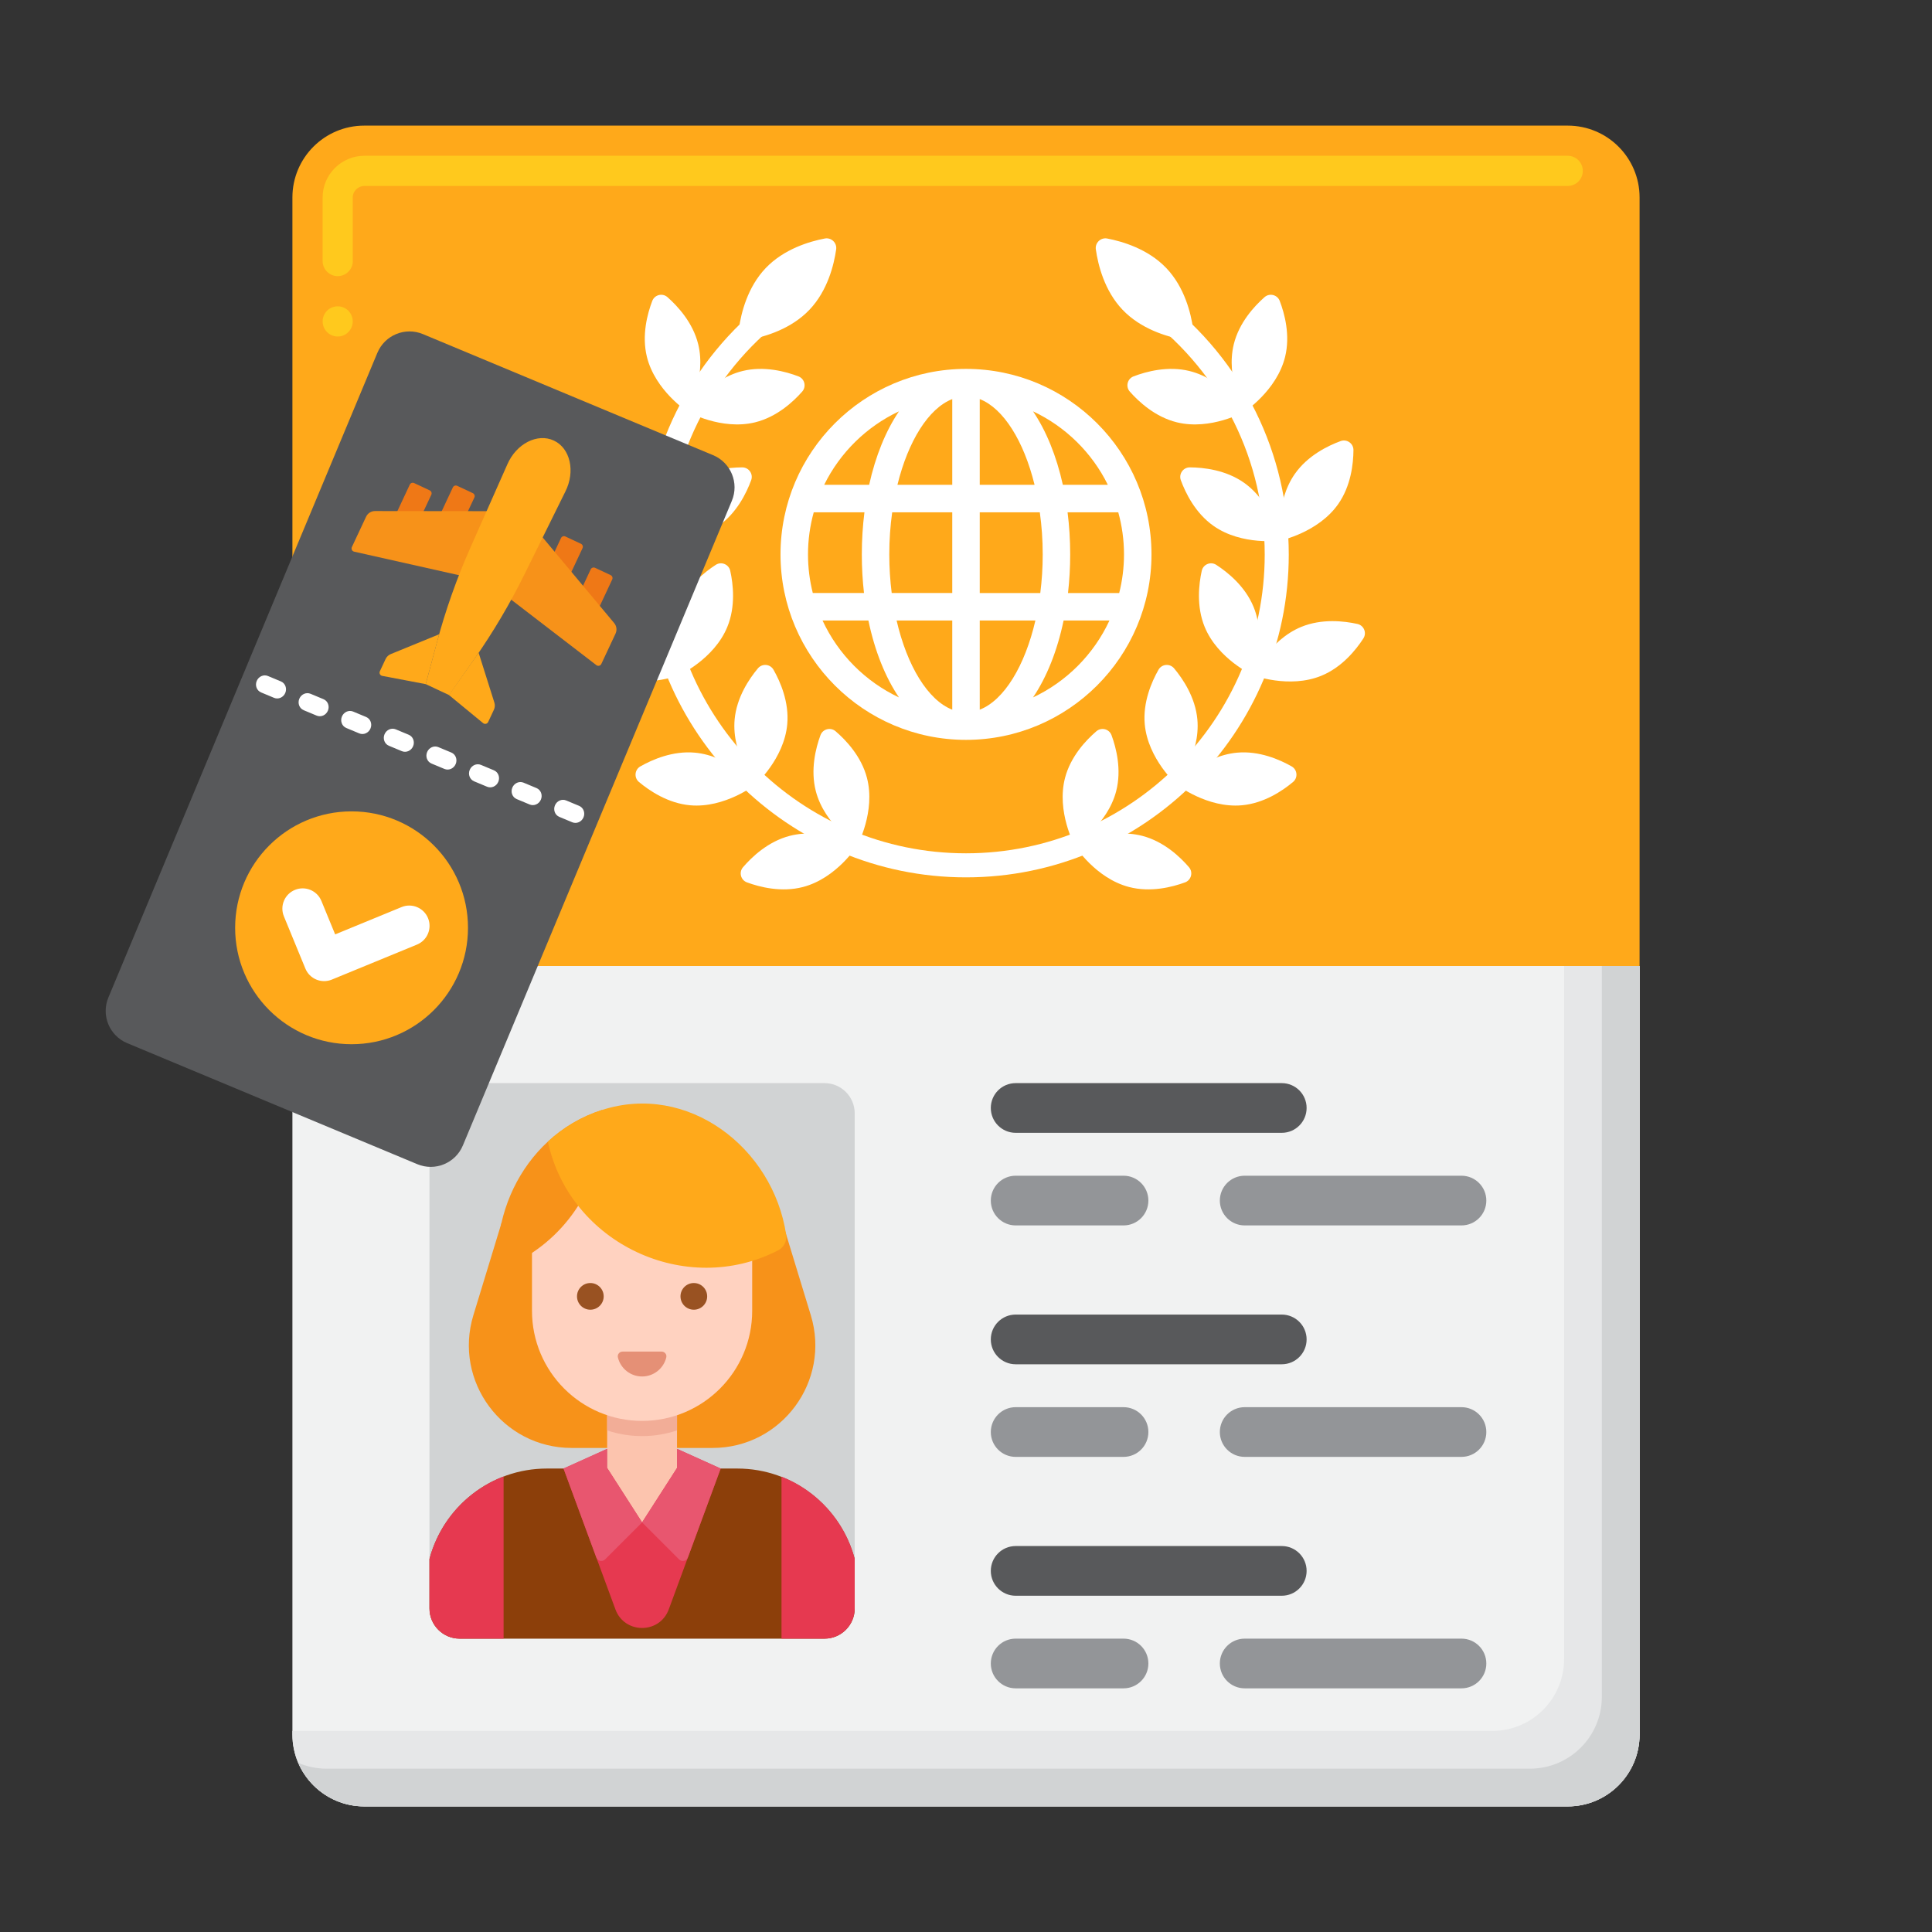
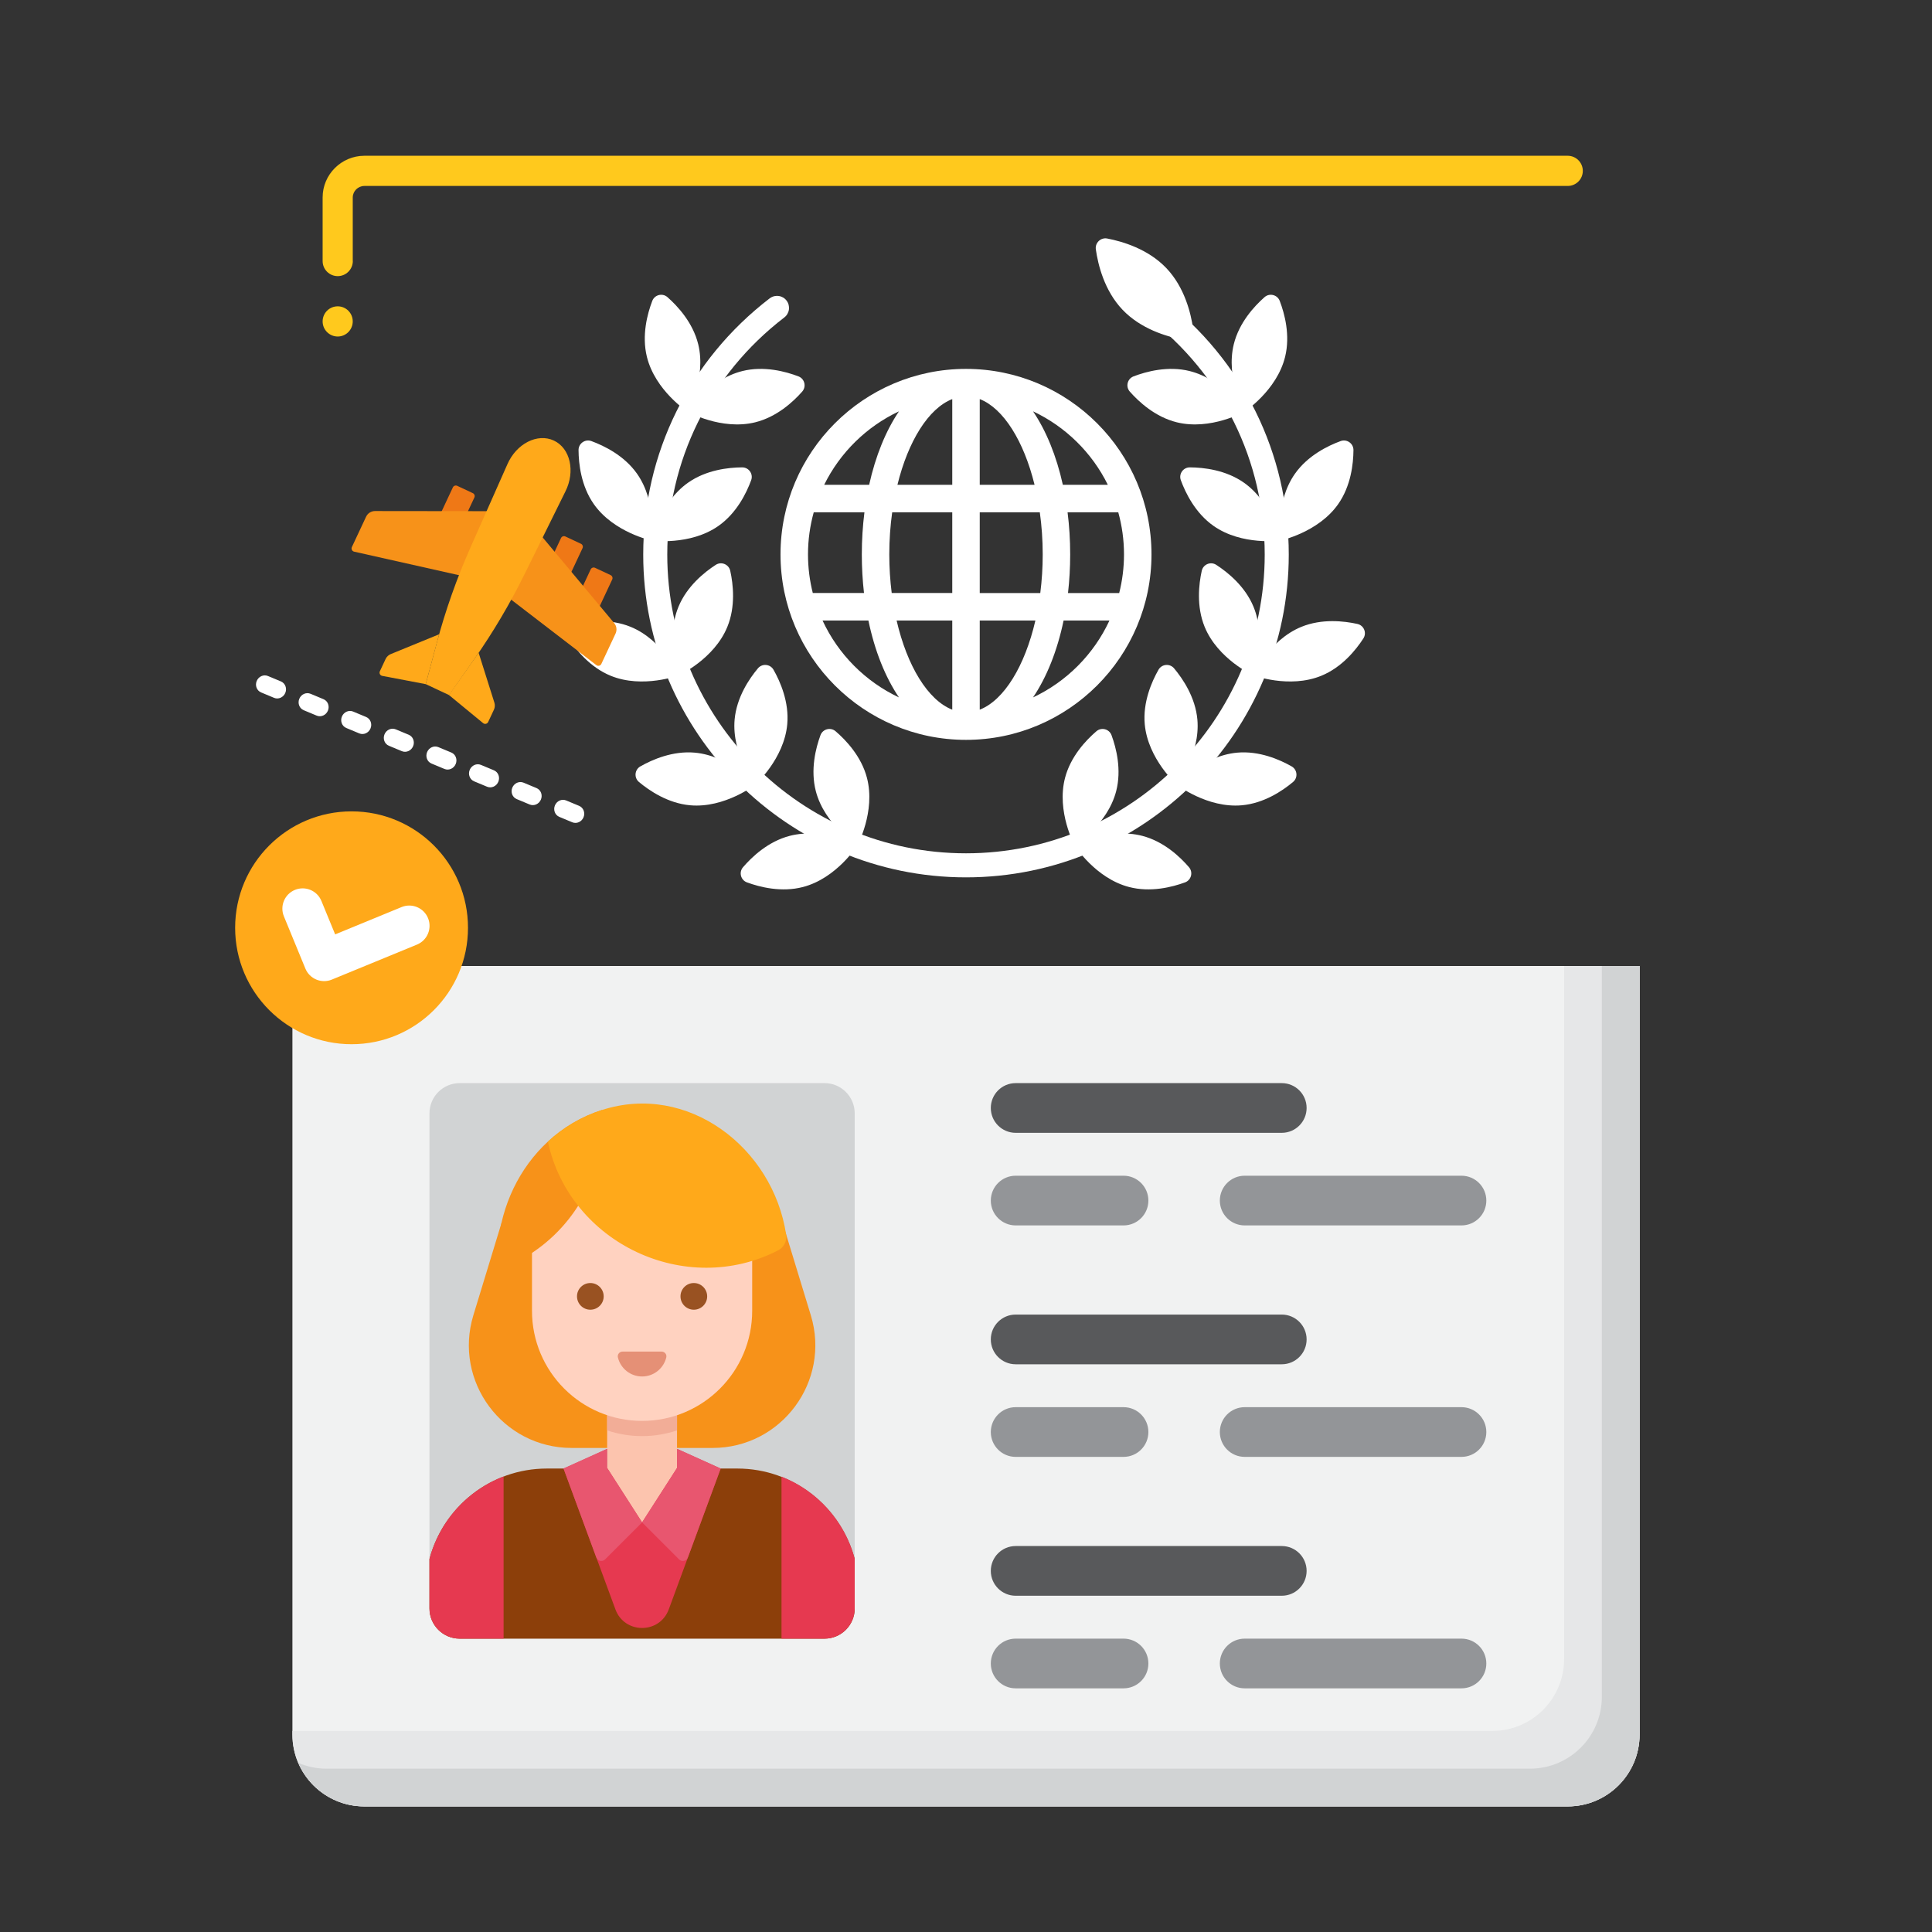
<svg xmlns="http://www.w3.org/2000/svg" id="Layer_1" height="512" viewBox="0 0 256 256" width="512">
  <rect x="0" y="0" width="256" height="256" fill="#333333" stroke="none" />
  <g>
    <g>
      <g>
        <g>
          <g>
            <g>
              <g>
                <path d="m217.253 229.835v-101.835h-178.507v101.835c0 5.258 4.263 9.521 9.521 9.521h159.465c5.259 0 9.521-4.263 9.521-9.521z" fill="#f1f2f2" />
              </g>
            </g>
            <g>
              <g>
                <path d="m207.253 128v91.835c0 5.258-4.263 9.521-9.521 9.521h-158.986v.479c0 5.258 4.263 9.521 9.521 9.521h159.465c5.258 0 9.521-4.263 9.521-9.521v-101.835z" fill="#e6e7e8" />
              </g>
            </g>
            <g>
              <g>
                <path d="m212.253 128v96.835c0 5.258-4.263 9.521-9.521 9.521h-159.464c-1.333 0-2.601-.274-3.753-.768 1.456 3.392 4.827 5.768 8.753 5.768h159.465c5.258 0 9.521-4.263 9.521-9.521v-101.835z" fill="#d1d3d4" />
              </g>
            </g>
            <g>
              <g>
-                 <path d="m38.746 26.166v101.835h178.507v-101.834c0-5.258-4.263-9.521-9.521-9.521h-159.464c-5.259-.002-9.522 4.261-9.522 9.52z" fill="#ffa91a" />
-               </g>
+                 </g>
            </g>
            <g>
              <path d="m44.75 44.59c-1.11 0-2-.9-2-2 0-1.11.89-2 2-2 1.1 0 1.99.89 1.99 2 0 1.1-.89 2-1.99 2zm0-8c-1.11 0-2-.9-2-2v-8.43c0-3.03 2.479-5.51 5.52-5.52h159.46c1.101 0 2 .9 2 2 0 1.11-.899 2-2 2h-159.46c-.84.01-1.52.69-1.529 1.52v8.41c.01.01.01.01.01.02-.001 1.1-.901 2-2.001 2z" fill="#ffc91d" />
            </g>
          </g>
          <g>
            <g>
              <g>
                <g>
                  <g>
                    <path d="m148.874 155.789h-14.294c-1.819 0-3.293 1.474-3.293 3.293s1.474 3.293 3.293 3.293h14.294c1.819 0 3.293-1.474 3.293-3.293s-1.474-3.293-3.293-3.293z" fill="#939598" />
                  </g>
                </g>
              </g>
              <g>
                <g>
                  <g>
                    <path d="m193.653 155.789h-28.725c-1.819 0-3.293 1.474-3.293 3.293s1.474 3.293 3.293 3.293h28.725c1.819 0 3.293-1.474 3.293-3.293s-1.474-3.293-3.293-3.293z" fill="#939598" />
                  </g>
                </g>
              </g>
              <g>
                <g>
                  <g>
                    <path d="m169.84 143.519h-35.26c-1.819 0-3.293 1.474-3.293 3.293s1.474 3.293 3.293 3.293h35.26c1.819 0 3.293-1.474 3.293-3.293s-1.474-3.293-3.293-3.293z" fill="#58595b" />
                  </g>
                </g>
              </g>
            </g>
            <g>
              <g>
                <g>
                  <path d="m148.874 186.458h-14.294c-1.819 0-3.293 1.474-3.293 3.293s1.474 3.293 3.293 3.293h14.294c1.819 0 3.293-1.474 3.293-3.293 0-1.818-1.474-3.293-3.293-3.293z" fill="#939598" />
                </g>
              </g>
            </g>
            <g>
              <g>
                <g>
                  <path d="m193.653 186.458h-28.725c-1.819 0-3.293 1.474-3.293 3.293s1.474 3.293 3.293 3.293h28.725c1.819 0 3.293-1.474 3.293-3.293 0-1.818-1.474-3.293-3.293-3.293z" fill="#939598" />
                </g>
              </g>
            </g>
            <g>
              <g>
                <g>
                  <path d="m169.84 174.188h-35.26c-1.819 0-3.293 1.474-3.293 3.293s1.474 3.293 3.293 3.293h35.26c1.819 0 3.293-1.474 3.293-3.293 0-1.818-1.474-3.293-3.293-3.293z" fill="#58595b" />
                </g>
              </g>
            </g>
            <g>
              <g>
                <g>
                  <path d="m148.874 217.128h-14.294c-1.819 0-3.293 1.474-3.293 3.293s1.474 3.293 3.293 3.293h14.294c1.819 0 3.293-1.474 3.293-3.293s-1.474-3.293-3.293-3.293z" fill="#939598" />
                </g>
              </g>
            </g>
            <g>
              <g>
                <g>
                  <path d="m193.653 217.128h-28.725c-1.819 0-3.293 1.474-3.293 3.293s1.474 3.293 3.293 3.293h28.725c1.819 0 3.293-1.474 3.293-3.293s-1.474-3.293-3.293-3.293z" fill="#939598" />
                </g>
              </g>
            </g>
            <g>
              <g>
                <g>
                  <path d="m169.84 204.858h-35.26c-1.819 0-3.293 1.474-3.293 3.293s1.474 3.293 3.293 3.293h35.26c1.819 0 3.293-1.474 3.293-3.293s-1.474-3.293-3.293-3.293z" fill="#58595b" />
                </g>
              </g>
            </g>
          </g>
        </g>
        <g>
          <g>
            <g>
              <g>
                <path d="m109.253 143.519h-48.344c-2.209 0-4 1.791-4 4v65.609c0 2.209 1.791 4 4 4h48.344c2.209 0 4-1.791 4-4v-65.609c0-2.21-1.791-4-4-4z" fill="#d1d3d4" />
              </g>
            </g>
          </g>
        </g>
      </g>
    </g>
    <g>
      <g>
        <g>
          <g>
            <g>
              <g>
                <g>
                  <path d="m113.253 213.128v-6.546c-1.823-6.899-8.089-11.993-15.561-11.993h-25.223c-7.471 0-13.737 5.093-15.56 11.991v6.548c0 2.209 1.791 4 4 4h48.344c2.209 0 4-1.791 4-4z" fill="#8c3f0a" />
                </g>
                <g>
                  <g>
                    <g>
                      <g>
                        <g>
                          <path d="m94.414 191.861h-18.667c-9.146 0-15.69-8.838-13.022-17.586l3.74-12.261h37.231l3.74 12.261c2.668 8.748-3.876 17.586-13.022 17.586z" fill="#f79219" />
                        </g>
                        <g>
                          <g>
                            <g>
                              <path d="m80.451 185.953v11.457c0 .886.254 1.754.733 2.5 1.822 2.839 5.971 2.839 7.792 0 .479-.746.733-1.614.733-2.5v-11.457z" fill="#fcc4ae" />
                            </g>
                          </g>
                        </g>
                        <g>
                          <g>
                            <g>
                              <g>
                                <path d="m95.493 194.588-5.769-2.602v2.502l-4.644 7.237-4.644-7.237v-2.502l-5.765 2.602 6.876 18.663c1.21 3.285 5.856 3.285 7.067 0z" fill="#e63950" />
                              </g>
                            </g>
                            <g>
                              <g>
                                <path d="m74.672 194.588 4.347 11.793c.177.48.791.614 1.153.253l4.908-4.909-4.644-7.237v-2.502z" fill="#e8566f" />
                              </g>
                            </g>
                            <g>
                              <g>
                                <path d="m95.493 194.588-4.351 11.793c-.177.48-.791.614-1.153.253l-4.908-4.909 4.644-7.237v-2.502z" fill="#e8566f" />
                              </g>
                            </g>
                          </g>
                        </g>
                        <g>
                          <g>
                            <g>
                              <g>
                                <path d="m80.451 189.536c1.455.487 3.01.754 4.629.754 1.619 0 3.174-.268 4.63-.754v-3.582h-9.258v3.582z" fill="#f2ad97" />
                              </g>
                            </g>
                          </g>
                          <g>
                            <g>
                              <g>
                                <path d="m85.08 188.276c-8.057 0-14.589-6.532-14.589-14.589v-7.573c0-8.057 6.532-14.589 14.589-14.589 8.057 0 14.589 6.532 14.589 14.589v7.573c.001 8.057-6.531 14.589-14.589 14.589z" fill="#ffd2c0" />
                              </g>
                            </g>
                          </g>
                          <g>
                            <g>
                              <g>
                                <g>
                                  <path d="m79.992 171.775c0 .976-.791 1.768-1.768 1.768-.976 0-1.768-.791-1.768-1.768s.791-1.768 1.768-1.768c.977.001 1.768.792 1.768 1.768z" fill="#995222" />
                                </g>
                              </g>
                            </g>
                            <g>
                              <g>
                                <g>
                                  <path d="m93.704 171.775c0 .976-.791 1.768-1.768 1.768-.976 0-1.768-.791-1.768-1.768s.791-1.768 1.768-1.768c.977.001 1.768.792 1.768 1.768z" fill="#995222" />
                                </g>
                              </g>
                            </g>
                          </g>
                        </g>
                      </g>
                    </g>
                  </g>
                  <g>
                    <g>
                      <g>
                        <g>
                          <g>
                            <g>
                              <path d="m79.85 148.609c.025 7.747-4.308 14.75-10.904 18.339-1.395.759-3.108-.333-2.969-1.916.474-5.375 2.863-10.295 6.618-13.761 2.029-1.879 4.456-3.328 7.194-4.199.04.509.061 1.019.061 1.537z" fill="#f79219" />
                            </g>
                          </g>
                        </g>
                        <g>
                          <g>
                            <g>
                              <path d="m103.117 165.67c-12.23 6.314-27.605-.893-30.522-14.398 2.017-1.869 4.429-3.312 7.148-4.184 11.37-3.691 22.701 4.962 24.427 16.526.125.836-.302 1.669-1.053 2.056z" fill="#ffa91a" />
                            </g>
                          </g>
                        </g>
                      </g>
                    </g>
                  </g>
                </g>
                <g>
                  <g>
                    <g>
                      <path d="m87.675 179.094c.401 0 .705.375.612.765-.345 1.451-1.65 2.531-3.207 2.531s-2.862-1.079-3.207-2.531c-.093-.39.211-.765.612-.765z" fill="#e59076" />
                    </g>
                  </g>
                </g>
              </g>
            </g>
          </g>
        </g>
      </g>
      <g>
        <path d="m103.554 195.664v21.463h5.699c2.209 0 4-1.791 4-4v-6.604c-1.325-4.975-4.962-9.007-9.699-10.859z" fill="#e63950" />
      </g>
      <g>
        <path d="m56.909 206.545v6.583c0 2.209 1.791 4 4 4h5.82v-21.487c-4.796 1.829-8.483 5.887-9.82 10.904z" fill="#e63950" />
      </g>
    </g>
    <g>
      <g>
        <g>
          <path d="m128 48.88c-13.552 0-24.578 11.026-24.578 24.578s11.026 24.578 24.578 24.578 24.578-11.026 24.578-24.578-11.026-24.578-24.578-24.578zm-20.936 24.578c0-1.931.268-3.799.76-5.576h6.718c-.225 1.787-.347 3.651-.347 5.576 0 1.761.1 3.473.289 5.12h-6.784c-.414-1.639-.636-3.354-.636-5.12zm10.771 0c0-1.923.136-3.792.385-5.576h7.959v10.696h-8.023c-.209-1.645-.321-3.361-.321-5.12zm11.986-20.577c3.152 1.231 5.844 5.574 7.265 11.361h-7.265zm-3.642 0v11.361h-7.265c1.421-5.788 4.113-10.13 7.265-11.361zm0 29.339v11.816c-3.234-1.263-5.984-5.802-7.374-11.816zm3.642 11.816v-11.816h7.374c-1.39 6.013-4.14 10.553-7.374 11.816zm0-15.458v-10.695h7.959c.249 1.783.385 3.653.385 5.576 0 1.759-.112 3.475-.322 5.12h-8.022zm11.638-10.695h6.717c.492 1.777.76 3.645.76 5.576 0 1.766-.222 3.481-.636 5.12h-6.784c.189-1.647.289-3.359.289-5.12.001-1.926-.121-3.789-.346-5.576zm5.334-3.642h-5.96c-.847-3.832-2.211-7.165-3.951-9.737 4.305 2.026 7.812 5.474 9.911 9.737zm-27.675-9.736c-1.74 2.572-3.103 5.905-3.951 9.737h-5.96c2.099-4.264 5.606-7.712 9.911-9.737zm-10.126 27.715h6.076c.838 4.024 2.242 7.519 4.05 10.192-4.457-2.097-8.056-5.72-10.126-10.192zm27.89 10.192c1.808-2.673 3.212-6.168 4.05-10.192h6.076c-2.07 4.472-5.669 8.095-10.126 10.192z" fill="#fff" />
        </g>
      </g>
      <g>
        <g>
          <g>
            <g>
              <g>
                <g>
                  <g>
                    <g>
                      <g>
                        <g>
                          <g>
                            <path d="m108.103 104.841c1.163 4.464 5.493 7.2 5.493 7.2s2.445-4.501 1.282-8.965c-.743-2.853-2.781-5-4.154-6.179-.669-.574-1.705-.304-2.009.524-.624 1.698-1.355 4.567-.612 7.42z" fill="#fff" />
                          </g>
                        </g>
                      </g>
                    </g>
                    <g>
                      <g>
                        <g>
                          <g>
                            <path d="m106.397 117.533c4.464-1.163 7.2-5.493 7.2-5.493s-4.501-2.445-8.965-1.282c-2.853.743-5 2.781-6.179 4.154-.574.669-.304 1.705.524 2.009 1.698.625 4.567 1.356 7.42.612z" fill="#fff" />
                          </g>
                        </g>
                      </g>
                    </g>
                  </g>
                  <g>
                    <g>
                      <g>
                        <g>
                          <g>
                            <path d="m97.342 95.336c-.416 4.594 2.733 8.633 2.733 8.633s3.824-3.408 4.24-8.002c.266-2.936-.925-5.646-1.819-7.22-.436-.767-1.502-.863-2.068-.187-1.162 1.388-2.82 3.84-3.086 6.776z" fill="#fff" />
                          </g>
                        </g>
                      </g>
                    </g>
                    <g>
                      <g>
                        <g>
                          <g>
                            <path d="m91.442 106.703c4.594.416 8.633-2.733 8.633-2.733s-3.408-3.824-8.002-4.24c-2.936-.266-5.646.925-7.22 1.819-.767.436-.863 1.502-.187 2.068 1.387 1.162 3.84 2.82 6.776 3.086z" fill="#fff" />
                          </g>
                        </g>
                      </g>
                    </g>
                  </g>
                  <g>
                    <g>
                      <g>
                        <g>
                          <g>
                            <path d="m89.897 80.413c-1.749 4.268.072 9.056.072 9.056s4.657-2.133 6.406-6.401c1.118-2.728.777-5.669.386-7.435-.191-.861-1.181-1.267-1.921-.787-1.519.983-3.825 2.839-4.943 5.567z" fill="#fff" />
                          </g>
                        </g>
                      </g>
                    </g>
                    <g>
                      <g>
                        <g>
                          <g>
                            <path d="m80.914 89.541c4.268 1.749 9.056-.072 9.056-.072s-2.132-4.657-6.401-6.406c-2.728-1.118-5.669-.777-7.435-.386-.861.191-1.267 1.181-.787 1.921.983 1.519 2.838 3.825 5.567 4.943z" fill="#fff" />
                          </g>
                        </g>
                      </g>
                    </g>
                  </g>
                  <g>
                    <g>
                      <g>
                        <g>
                          <g>
                            <path d="m91.175 63.956c-3.773 2.653-4.819 7.667-4.819 7.667s5.072.713 8.846-1.94c2.412-1.696 3.709-4.356 4.332-6.055.303-.828-.313-1.704-1.194-1.699-1.811.01-4.754.331-7.165 2.027z" fill="#fff" />
                          </g>
                        </g>
                      </g>
                    </g>
                    <g>
                      <g>
                        <g>
                          <g>
                            <path d="m78.688 66.804c2.653 3.773 7.667 4.819 7.667 4.819s.713-5.072-1.94-8.846c-1.696-2.412-4.356-3.709-6.056-4.332-.828-.303-1.704.312-1.699 1.194.012 1.81.333 4.753 2.028 7.165z" fill="#fff" />
                          </g>
                        </g>
                      </g>
                    </g>
                  </g>
                  <g>
                    <g>
                      <g>
                        <g>
                          <g>
                            <path d="m98.387 49.161c-4.479 1.103-7.272 5.396-7.272 5.396s4.468 2.505 8.947 1.402c2.863-.705 5.037-2.714 6.233-4.071.583-.662.327-1.701-.497-2.016-1.69-.647-4.549-1.416-7.411-.711z" fill="#fff" />
                          </g>
                        </g>
                      </g>
                    </g>
                    <g>
                      <g>
                        <g>
                          <g>
                            <path d="m85.718 47.285c1.103 4.479 5.396 7.272 5.396 7.272s2.505-4.468 1.402-8.947c-.705-2.863-2.714-5.037-4.071-6.234-.662-.583-1.701-.327-2.016.497-.647 1.691-1.416 4.549-.711 7.412z" fill="#fff" />
                          </g>
                        </g>
                      </g>
                    </g>
                  </g>
                  <g>
                    <g>
                      <g>
                        <g>
-                           <path d="m101.456 35.525c-2.424 2.542-3.258 5.988-3.545 8.007-.123.87.646 1.603 1.509 1.439 2.004-.382 5.407-1.378 7.831-3.92s3.258-5.988 3.545-8.007c.124-.87-.646-1.603-1.509-1.439-2.004.382-5.407 1.378-7.831 3.92z" fill="#fff" />
-                         </g>
+                           </g>
                      </g>
                    </g>
                  </g>
                </g>
                <g>
                  <g>
                    <path d="m103.166 39.218c-.071-.01-.141-.014-.211-.014-.349 0-.685.114-.967.329-10.65 8.171-16.757 20.547-16.757 33.953 0 23.583 19.185 42.769 42.768 42.769 23.583-.001 42.769-19.187 42.769-42.769 0-13.406-6.108-25.781-16.757-33.953-.338-.259-.758-.37-1.178-.315-.422.055-.798.272-1.057.61-.535.697-.403 1.699.295 2.234 9.858 7.563 15.51 19.016 15.51 31.424 0 21.826-17.756 39.582-39.583 39.582-21.825 0-39.581-17.756-39.581-39.582 0-12.407 5.653-23.861 15.51-31.424.338-.26.554-.635.61-1.056.055-.422-.057-.84-.316-1.178-.257-.338-.632-.555-1.055-.61z" fill="#fff" />
                  </g>
                  <g>
                    <g>
                      <g>
                        <g>
                          <g>
                            <path d="m147.897 104.841c-1.163 4.464-5.493 7.2-5.493 7.2s-2.445-4.501-1.282-8.965c.743-2.853 2.781-5 4.154-6.179.669-.574 1.705-.304 2.009.524.624 1.698 1.355 4.567.612 7.42z" fill="#fff" />
                          </g>
                        </g>
                      </g>
                    </g>
                    <g>
                      <g>
                        <g>
                          <g>
                            <path d="m149.603 117.533c-4.464-1.163-7.2-5.493-7.2-5.493s4.501-2.445 8.965-1.282c2.853.743 5 2.781 6.179 4.154.574.669.304 1.705-.523 2.009-1.699.625-4.568 1.356-7.421.612z" fill="#fff" />
                          </g>
                        </g>
                      </g>
                    </g>
                  </g>
                  <g>
                    <g>
                      <g>
                        <g>
                          <g>
                            <path d="m158.658 95.336c.416 4.594-2.733 8.633-2.733 8.633s-3.824-3.408-4.24-8.002c-.266-2.936.925-5.646 1.819-7.22.436-.767 1.502-.863 2.068-.187 1.162 1.388 2.82 3.84 3.086 6.776z" fill="#fff" />
                          </g>
                        </g>
                      </g>
                    </g>
                    <g>
                      <g>
                        <g>
                          <g>
                            <path d="m164.558 106.703c-4.594.416-8.633-2.733-8.633-2.733s3.408-3.824 8.002-4.24c2.936-.266 5.646.925 7.22 1.819.767.436.863 1.502.187 2.068-1.387 1.162-3.839 2.82-6.776 3.086z" fill="#fff" />
                          </g>
                        </g>
                      </g>
                    </g>
                  </g>
                  <g>
                    <g>
                      <g>
                        <g>
                          <g>
                            <path d="m166.103 80.413c1.749 4.268-.072 9.056-.072 9.056s-4.657-2.133-6.406-6.401c-1.118-2.728-.777-5.669-.386-7.435.191-.861 1.181-1.267 1.921-.787 1.519.983 3.825 2.839 4.943 5.567z" fill="#fff" />
                          </g>
                        </g>
                      </g>
                    </g>
                    <g>
                      <g>
                        <g>
                          <g>
                            <path d="m175.086 89.541c-4.268 1.749-9.056-.072-9.056-.072s2.132-4.657 6.401-6.406c2.728-1.118 5.669-.777 7.435-.386.861.191 1.267 1.181.787 1.921-.983 1.519-2.838 3.825-5.567 4.943z" fill="#fff" />
                          </g>
                        </g>
                      </g>
                    </g>
                  </g>
                  <g>
                    <g>
                      <g>
                        <g>
                          <g>
                            <path d="m164.825 63.956c3.773 2.653 4.819 7.667 4.819 7.667s-5.072.713-8.846-1.94c-2.412-1.696-3.709-4.356-4.332-6.055-.303-.828.312-1.704 1.194-1.699 1.811.01 4.753.331 7.165 2.027z" fill="#fff" />
                          </g>
                        </g>
                      </g>
                    </g>
                    <g>
                      <g>
                        <g>
                          <g>
                            <path d="m177.312 66.804c-2.653 3.773-7.667 4.819-7.667 4.819s-.713-5.072 1.94-8.846c1.696-2.412 4.356-3.709 6.056-4.332.828-.303 1.704.312 1.699 1.194-.012 1.81-.333 4.753-2.028 7.165z" fill="#fff" />
                          </g>
                        </g>
                      </g>
                    </g>
                  </g>
                  <g>
                    <g>
                      <g>
                        <g>
                          <g>
                            <path d="m157.613 49.161c4.479 1.103 7.272 5.396 7.272 5.396s-4.468 2.505-8.947 1.402c-2.863-.705-5.037-2.714-6.233-4.071-.583-.662-.327-1.701.497-2.016 1.69-.647 4.549-1.416 7.411-.711z" fill="#fff" />
                          </g>
                        </g>
                      </g>
                    </g>
                    <g>
                      <g>
                        <g>
                          <g>
                            <path d="m170.282 47.285c-1.103 4.479-5.396 7.272-5.396 7.272s-2.505-4.468-1.402-8.947c.705-2.863 2.714-5.037 4.071-6.234.662-.583 1.701-.327 2.016.497.647 1.691 1.416 4.549.711 7.412z" fill="#fff" />
                          </g>
                        </g>
                      </g>
                    </g>
                  </g>
                  <g>
                    <g>
                      <g>
                        <g>
                          <path d="m154.544 35.525c2.424 2.542 3.258 5.988 3.545 8.007.123.87-.646 1.603-1.509 1.439-2.004-.382-5.407-1.378-7.831-3.92s-3.258-5.988-3.545-8.007c-.124-.87.646-1.603 1.509-1.439 2.004.382 5.407 1.378 7.831 3.92z" fill="#fff" />
                        </g>
                      </g>
                    </g>
                  </g>
                </g>
              </g>
            </g>
          </g>
        </g>
      </g>
    </g>
    <g>
      <g>
        <g>
          <g>
-             <path d="m96.975 66.356-35.641 85.42c-.982 2.354-3.687 3.467-6.042 2.484l-38.447-16.042c-2.354-.982-3.467-3.687-2.484-6.042l35.641-85.42c.982-2.354 3.687-3.467 6.042-2.484l38.446 16.042c2.355.982 3.467 3.687 2.485 6.042z" fill="#58595b" />
-           </g>
+             </g>
        </g>
        <g>
          <g>
            <path d="m35.503 89.574 1.722.718c.57.238.83.918.579 1.519s-.917.895-1.487.657l-1.722-.718c-.571-.238-.83-.918-.579-1.519.251-.6.916-.895 1.487-.657zm4.158 3.013c-.251.601.008 1.281.579 1.519l1.722.718c.571.238 1.236-.056 1.487-.657s-.008-1.281-.579-1.519l-1.722-.718c-.57-.238-1.236.056-1.487.657zm5.645 2.356c-.251.601.008 1.281.579 1.519l1.722.718c.57.238 1.236-.056 1.487-.657s-.008-1.281-.579-1.519l-1.722-.718c-.57-.239-1.236.056-1.487.657zm5.645 2.355c-.251.601.008 1.281.579 1.519l1.722.718c.571.238 1.236-.056 1.487-.657s-.008-1.281-.579-1.519l-1.722-.718c-.57-.238-1.236.056-1.487.657zm5.645 2.356c-.251.601.008 1.281.579 1.519l1.722.718c.571.238 1.236-.056 1.487-.657s-.008-1.281-.579-1.519l-1.722-.718c-.57-.239-1.236.055-1.487.657zm5.646 2.355c-.251.601.008 1.281.579 1.519l1.722.718c.57.238 1.236-.056 1.487-.657s-.008-1.281-.579-1.519l-1.722-.718c-.571-.239-1.237.056-1.487.657zm5.645 2.355c-.251.601.008 1.281.579 1.519l1.722.718c.571.238 1.236-.056 1.487-.657s-.008-1.281-.579-1.519l-1.722-.718c-.571-.238-1.236.056-1.487.657zm5.645 2.356c-.251.601.008 1.281.579 1.519l1.722.718c.57.238 1.236-.056 1.487-.657s-.008-1.281-.579-1.519l-1.722-.718c-.571-.239-1.236.056-1.487.657z" fill="#fff" />
          </g>
        </g>
        <g>
          <g>
            <g>
-               <path d="m55.446 69.195-2.853-1.336 1.705-3.64c.102-.217.361-.311.578-.209l2.066.968c.217.102.311.361.209.578z" fill="#ef7816" />
-             </g>
+               </g>
          </g>
          <g>
            <g>
              <path d="m61.154 69.56-2.853-1.336 1.705-3.64c.102-.217.361-.311.578-.209l2.066.968c.217.102.311.361.209.578z" fill="#ef7816" />
            </g>
          </g>
          <g>
            <g>
              <path d="m76.564 79.088 2.853 1.336 1.705-3.64c.102-.217.008-.476-.209-.578l-2.066-.968c-.217-.102-.476-.008-.578.209z" fill="#ef7816" />
            </g>
          </g>
          <g>
            <g>
              <path d="m72.631 74.936 2.853 1.336 1.705-3.64c.102-.217.008-.476-.209-.578l-2.066-.968c-.217-.102-.476-.008-.578.209z" fill="#ef7816" />
            </g>
          </g>
          <g>
            <g>
              <path d="m48.509 68.467-1.884 4.022c-.118.252.027.547.298.608l14.452 3.245 4.032-8.608-15.716-.018c-.506 0-.967.293-1.182.751z" fill="#f79219" />
            </g>
          </g>
          <g>
            <g>
              <path d="m81.564 83.952-1.884 4.022c-.118.252-.438.329-.658.16l-11.744-9.026 4.032-8.608 10.074 12.063c.324.389.394.93.18 1.389z" fill="#f79219" />
            </g>
          </g>
          <g>
            <g>
              <path d="m57.877 85.177-1.465 5.474 3.099 1.452 3.35-4.789c2.485-3.553 4.697-7.289 6.617-11.177l5.436-11.007c1.345-2.67.654-5.733-1.524-6.753-2.177-1.02-4.973.41-6.164 3.152l-4.901 11.051c-1.808 4.077-3.295 8.289-4.448 12.597z" fill="#ffa91a" />
            </g>
          </g>
          <g>
            <g>
              <path d="m51.78 86.669 6.408-2.624-1.776 6.607-5.766-1.095c-.279-.053-.433-.354-.312-.611l.76-1.623c.138-.297.383-.53.686-.654z" fill="#ffa91a" />
            </g>
          </g>
          <g>
            <g>
              <path d="m65.507 93.099-2.086-6.603-3.939 5.594 4.532 3.729c.219.18.549.106.67-.151l.76-1.623c.139-.296.161-.634.063-.946z" fill="#ffa91a" />
            </g>
          </g>
        </g>
      </g>
      <g>
        <g>
          <g>
            <g>
              <g>
                <circle cx="46.584" cy="122.937" fill="#ffa91a" r="15.427" />
              </g>
            </g>
          </g>
        </g>
        <g>
          <g>
            <g>
              <g>
                <g>
                  <path d="m41.913 129.796c-.635-.265-1.168-.771-1.45-1.457l-2.845-6.919c-.564-1.372.091-2.941 1.463-3.506 1.372-.564 2.941.091 3.506 1.463l1.823 4.435 8.8-3.619c1.372-.564 2.941.091 3.506 1.463.564 1.372-.091 2.941-1.463 3.506l-11.284 4.64c-.686.281-1.421.259-2.056-.006z" fill="#fff" />
                </g>
              </g>
            </g>
          </g>
        </g>
      </g>
    </g>
  </g>
</svg>